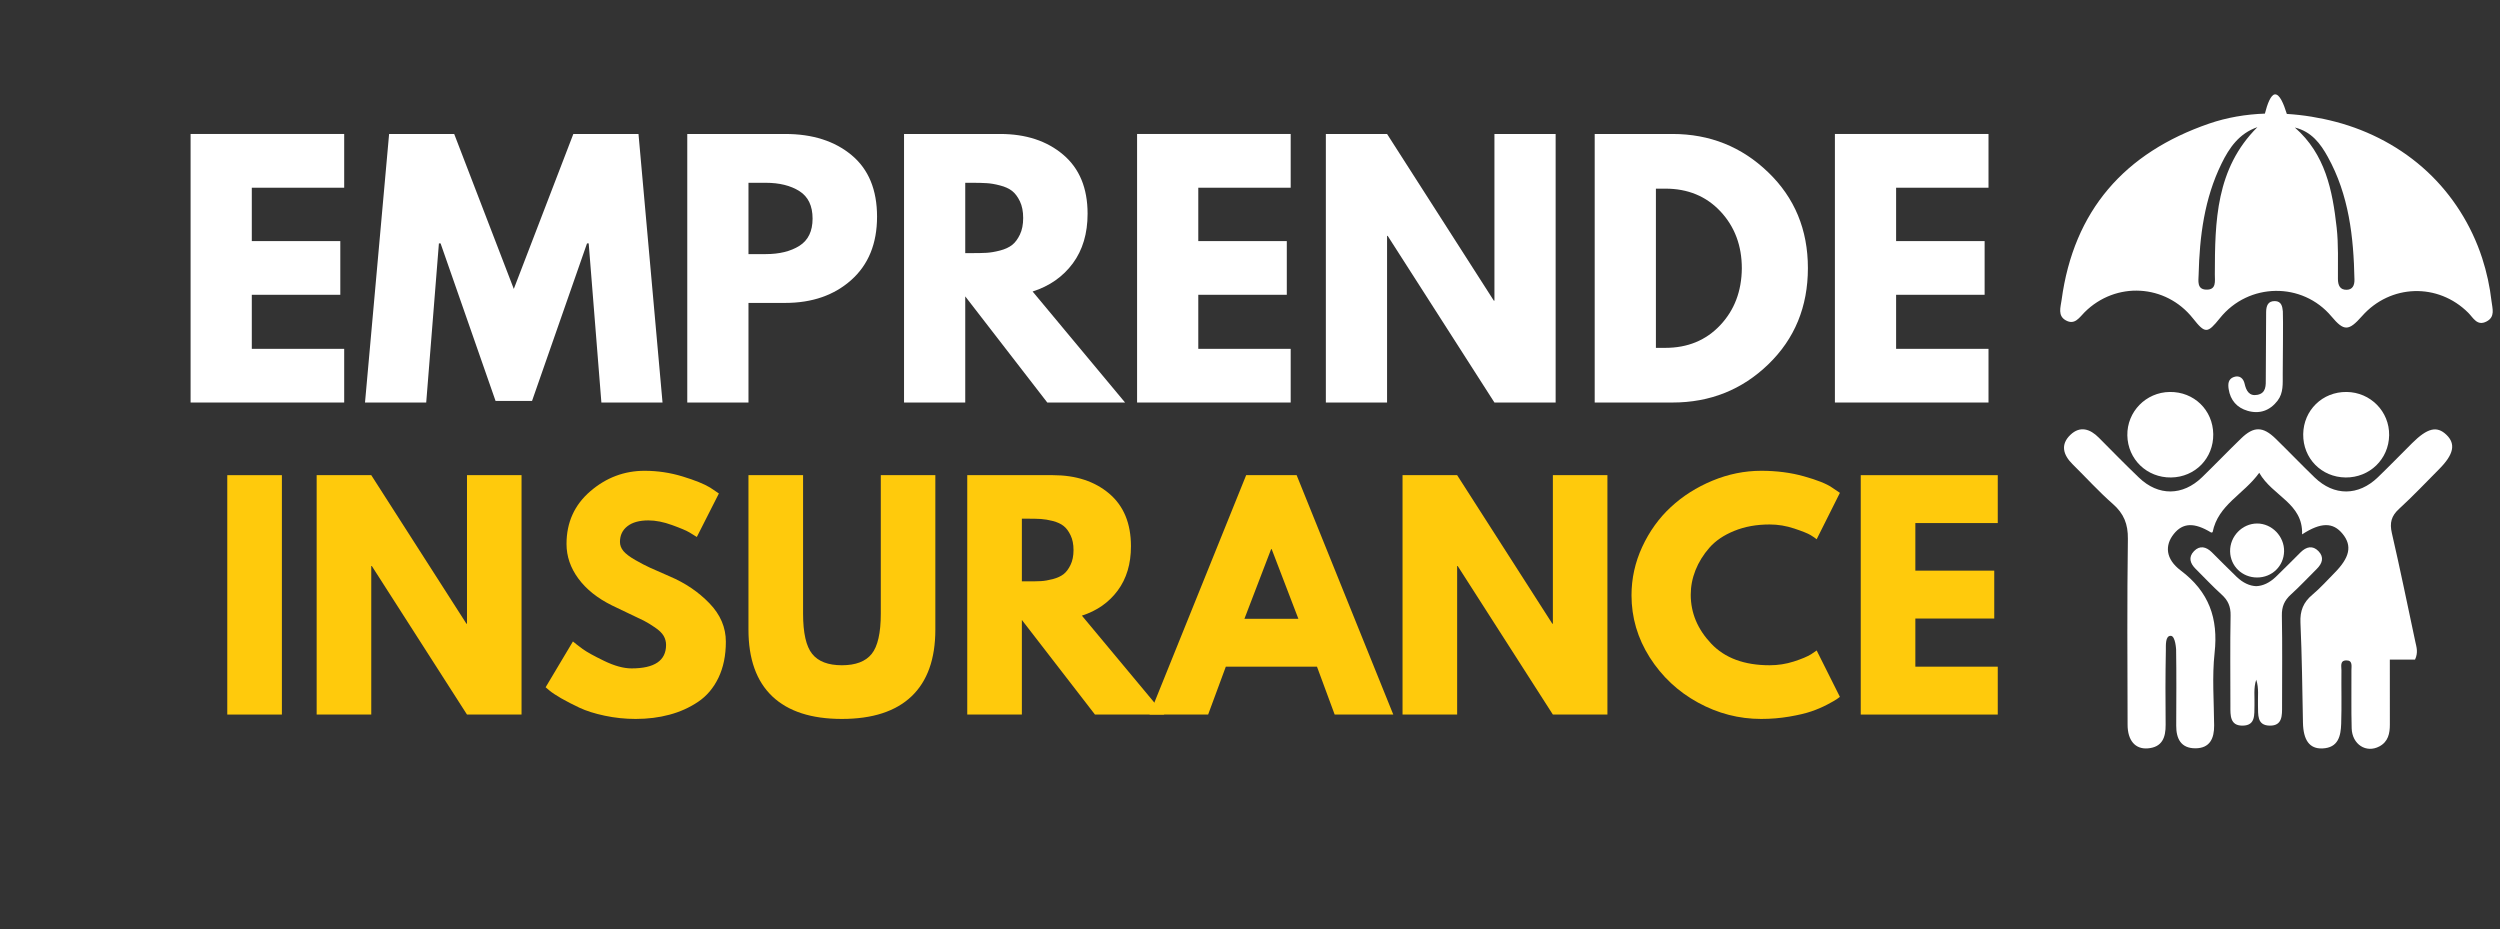
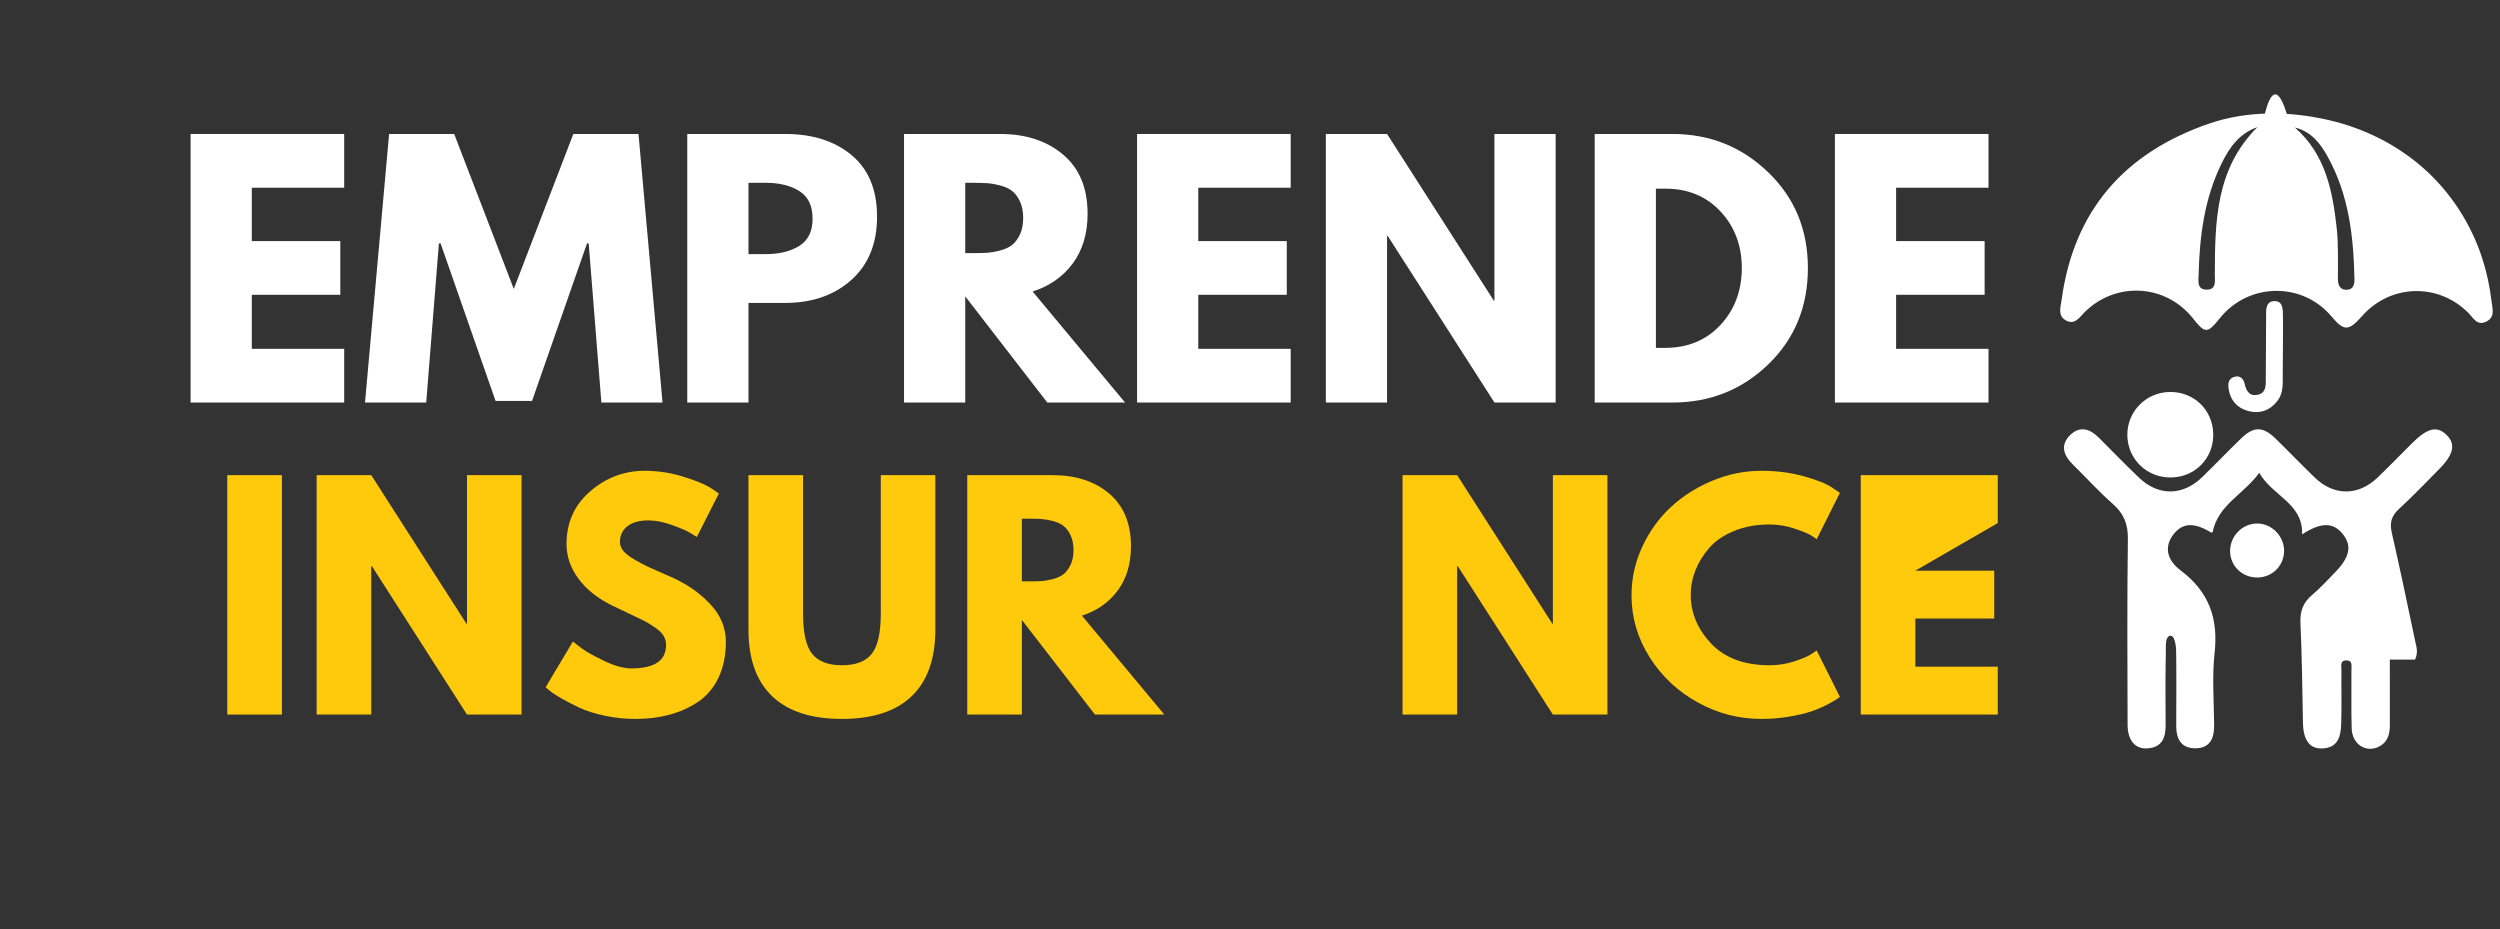
<svg xmlns="http://www.w3.org/2000/svg" width="845" zoomAndPan="magnify" viewBox="0 0 633.75 235.5" height="314" preserveAspectRatio="xMidYMid meet" version="1.0">
  <rect x="0" y="0" width="633.75" height="235.5" fill="#333333" stroke="none" />
  <defs>
    <g />
    <clipPath id="7ea761e3fe">
      <path d="M 522 23.289 L 632 23.289 L 632 84 L 522 84 Z M 522 23.289 " clip-rule="nonzero" />
    </clipPath>
  </defs>
  <path fill="#ffffff" d="M 620.168 110.219 C 617.758 107.902 615.355 108.484 611.484 112.328 C 608.582 115.219 605.727 118.16 602.777 121.004 C 597.832 125.762 591.691 125.785 586.773 121.047 C 583.43 117.82 580.219 114.461 576.898 111.223 C 573.648 108.051 571.332 108.027 568.117 111.152 C 564.781 114.383 561.566 117.734 558.234 120.969 C 553.316 125.738 547.152 125.801 542.227 121.078 C 538.773 117.773 535.43 114.355 532.062 110.961 C 529.848 108.723 527.316 107.895 524.867 110.211 C 522.246 112.699 523.016 115.332 525.406 117.691 C 528.812 121.047 532.027 124.609 535.613 127.754 C 538.406 130.207 539.465 132.863 539.418 136.621 C 539.203 152.324 539.301 168.027 539.344 183.734 C 539.355 187.715 541.285 189.949 544.426 189.715 C 548.121 189.434 549.023 186.961 548.988 183.695 C 548.926 177.414 548.922 171.129 549.043 164.852 C 549.062 163.559 548.875 161.141 550.297 161.18 C 551.488 161.211 551.645 164.688 551.645 164.688 C 551.746 171.102 551.695 177.523 551.672 183.941 C 551.656 187.262 552.875 189.699 556.52 189.695 C 560.195 189.688 561.309 187.211 561.285 183.898 C 561.242 177.754 560.734 171.547 561.402 165.477 C 562.363 156.738 559.977 150.008 552.816 144.621 C 548.934 141.695 548.758 138.23 551.055 135.363 C 553.348 132.5 556.238 132.391 560.496 134.98 C 560.641 135.066 560.953 134.875 560.898 134.891 C 562.297 127.922 568.738 125.379 572.715 119.852 C 576.102 125.801 583.863 127.566 583.578 135.465 C 588.363 132.359 591.43 132.355 593.859 135.344 C 596.316 138.363 595.695 141.312 591.73 145.305 C 589.902 147.145 588.172 149.102 586.188 150.762 C 583.906 152.668 583.023 154.836 583.164 157.859 C 583.543 166.293 583.637 174.742 583.801 183.188 C 583.887 187.617 585.453 189.848 588.691 189.73 C 592.773 189.586 593.395 186.555 593.492 183.438 C 593.641 178.934 593.504 174.422 593.555 169.918 C 593.566 168.945 593.109 167.434 594.785 167.41 C 596.453 167.387 596.082 168.863 596.086 169.875 C 596.125 174.789 596.008 179.711 596.148 184.621 C 596.266 188.723 599.844 190.988 603.168 189.215 C 605.402 188.027 605.836 185.945 605.828 183.641 C 605.809 178.238 605.82 172.832 605.82 167.207 C 608.348 167.207 610.238 167.207 612.211 167.207 C 613.059 165.363 612.574 164.035 612.293 162.719 C 610.332 153.512 608.449 144.289 606.332 135.117 C 605.738 132.539 606.199 130.793 608.164 129 C 611.691 125.777 614.973 122.289 618.344 118.902 C 622.031 115.188 622.582 112.535 620.168 110.219 " fill-opacity="1" fill-rule="nonzero" />
  <path fill="#ffffff" d="M 550.371 121.039 C 556.488 120.953 561.156 116.152 561.059 110.039 C 560.969 103.934 556.164 99.277 550.027 99.363 C 543.988 99.441 539.172 104.375 539.281 110.379 C 539.391 116.445 544.258 121.125 550.371 121.039 " fill-opacity="1" fill-rule="nonzero" />
-   <path fill="#ffffff" d="M 594.602 121.039 C 600.699 121.102 605.562 116.391 605.648 110.332 C 605.738 104.32 600.914 99.422 594.855 99.363 C 588.742 99.301 583.938 103.984 583.863 110.082 C 583.789 116.188 588.484 120.973 594.602 121.039 " fill-opacity="1" fill-rule="nonzero" />
  <g clip-path="url(#7ea761e3fe)">
    <path fill="#ffffff" d="M 594.891 73.461 C 593.184 73.496 592.676 72.324 592.664 70.719 C 592.637 66.363 592.824 61.973 592.34 57.664 C 591.285 48.277 589.492 39.09 581.742 32.324 C 586.008 33.383 588.246 36.434 590.07 39.723 C 595.453 49.406 596.648 60.051 596.855 70.895 C 596.883 72.316 596.379 73.43 594.891 73.461 Z M 561.461 69.551 C 561.457 71.289 561.922 73.531 559.238 73.422 C 556.887 73.32 557.312 71.207 557.352 69.621 C 557.59 59.887 558.812 50.336 563.16 41.469 C 565.117 37.465 567.602 33.832 572.254 32.23 C 561.691 42.746 561.488 56.125 561.461 69.551 Z M 631.602 76.367 C 631.172 72.656 630.387 68.988 629.23 65.434 C 626.508 57.094 621.727 49.488 615.301 43.5 C 608.789 37.434 600.738 33.156 592.141 30.891 C 588.121 29.832 583.93 29.137 579.711 28.879 C 578.895 26.266 577.883 23.82 576.684 23.926 C 575.652 24.016 574.773 26.336 574.148 28.801 C 569.316 28.969 564.527 29.777 559.984 31.34 C 538.625 38.703 525.684 53.309 522.613 76.051 C 522.371 77.875 521.547 80.055 523.723 81.234 C 525.969 82.453 527.102 80.492 528.449 79.148 C 536.352 71.27 548.996 71.996 555.891 80.684 C 559.02 84.621 559.555 84.617 562.758 80.637 C 570.02 71.609 583.641 71.41 591.031 80.223 C 594.199 83.996 595.371 83.984 598.773 80.133 C 605.957 72.008 618.039 71.637 625.703 79.289 C 626.98 80.562 627.945 82.746 630.352 81.488 C 632.598 80.309 631.812 78.188 631.602 76.367 " fill-opacity="1" fill-rule="nonzero" />
  </g>
  <path fill="#ffffff" d="M 572.211 100.098 C 570.191 100.469 569.414 99.078 569.004 97.254 C 568.711 95.969 567.773 95.047 566.277 95.57 C 564.84 96.074 564.766 97.328 564.961 98.621 C 565.395 101.48 567.09 103.367 569.762 104.141 C 572.77 105.012 575.402 104.125 577.363 101.574 C 578.895 99.578 578.652 97.215 578.672 94.918 C 578.672 93.691 578.816 80.148 578.703 78.93 C 578.59 77.703 578.344 76.363 576.707 76.328 C 574.887 76.285 574.492 77.578 574.465 79.074 C 574.438 80.57 574.375 94.379 574.379 95.875 C 574.383 97.672 574.527 99.676 572.211 100.098 " fill-opacity="1" fill-rule="nonzero" />
  <path fill="#ffffff" d="M 572.18 146.395 C 575.961 146.395 578.934 143.512 579.016 139.77 C 579.102 135.973 575.918 132.695 572.164 132.707 C 568.387 132.727 565.258 135.969 565.332 139.789 C 565.402 143.512 568.391 146.395 572.18 146.395 " fill-opacity="1" fill-rule="nonzero" />
-   <path fill="#ffffff" d="M 587.312 144.211 C 588.719 142.816 589.219 141.254 587.73 139.715 C 586.25 138.18 584.637 138.602 583.227 139.984 C 581.109 142.059 579.055 144.203 576.906 146.246 C 575.32 147.754 573.637 148.531 571.953 148.594 C 570.273 148.531 568.594 147.754 567.004 146.246 C 564.855 144.203 562.801 142.059 560.684 139.984 C 559.27 138.602 557.664 138.18 556.176 139.715 C 554.691 141.254 555.188 142.816 556.594 144.211 C 558.785 146.375 560.883 148.641 563.168 150.707 C 564.809 152.184 565.504 153.773 565.457 156.043 C 565.309 163.688 565.414 171.332 565.406 178.977 C 565.402 181.328 565.273 184 568.539 183.949 C 571.836 183.891 571.438 181.137 571.512 178.84 C 571.586 176.672 571.23 174.453 571.953 172.305 C 572.68 174.453 572.324 176.672 572.398 178.84 C 572.473 181.137 572.07 183.891 575.371 183.949 C 578.633 184 578.508 181.328 578.504 178.977 C 578.496 171.332 578.602 163.688 578.453 156.043 C 578.41 153.773 579.102 152.184 580.746 150.707 C 583.027 148.641 585.121 146.375 587.312 144.211 " fill-opacity="1" fill-rule="nonzero" />
  <g fill="#ffca0c" fill-opacity="1">
    <g transform="translate(53.209, 181.142)">
      <g>
        <path d="M 18.25 -60.688 L 18.25 0 L 4.406 0 L 4.406 -60.688 Z M 18.25 -60.688 " />
      </g>
    </g>
  </g>
  <g fill="#ffca0c" fill-opacity="1">
    <g transform="translate(75.866, 181.142)">
      <g>
        <path d="M 18.25 -37.656 L 18.25 0 L 4.406 0 L 4.406 -60.688 L 18.25 -60.688 L 42.375 -23.031 L 42.516 -23.031 L 42.516 -60.688 L 56.344 -60.688 L 56.344 0 L 42.516 0 L 18.391 -37.656 Z M 18.25 -37.656 " />
      </g>
    </g>
  </g>
  <g fill="#ffca0c" fill-opacity="1">
    <g transform="translate(136.629, 181.142)">
      <g>
        <path d="M 26.781 -61.797 C 30.062 -61.797 33.27 -61.316 36.406 -60.359 C 39.551 -59.398 41.883 -58.457 43.406 -57.531 L 45.609 -56.047 L 40.016 -45.016 C 39.578 -45.316 38.961 -45.695 38.172 -46.156 C 37.391 -46.625 35.922 -47.25 33.766 -48.031 C 31.609 -48.82 29.598 -49.219 27.734 -49.219 C 25.43 -49.219 23.656 -48.723 22.406 -47.734 C 21.156 -46.754 20.531 -45.43 20.531 -43.766 C 20.531 -42.93 20.82 -42.16 21.406 -41.453 C 22 -40.742 23.004 -39.984 24.422 -39.172 C 25.848 -38.359 27.098 -37.707 28.172 -37.219 C 29.254 -36.727 30.922 -35.992 33.172 -35.016 C 37.098 -33.348 40.445 -31.078 43.219 -28.203 C 45.988 -25.336 47.375 -22.094 47.375 -18.469 C 47.375 -14.977 46.75 -11.93 45.5 -9.328 C 44.25 -6.734 42.531 -4.703 40.344 -3.234 C 38.164 -1.766 35.75 -0.676 33.094 0.031 C 30.445 0.75 27.582 1.109 24.5 1.109 C 21.852 1.109 19.254 0.836 16.703 0.297 C 14.148 -0.242 12.016 -0.914 10.297 -1.719 C 8.578 -2.531 7.031 -3.328 5.656 -4.109 C 4.289 -4.898 3.285 -5.566 2.641 -6.109 L 1.688 -6.922 L 8.609 -18.531 C 9.191 -18.039 10 -17.414 11.031 -16.656 C 12.062 -15.895 13.891 -14.879 16.516 -13.609 C 19.141 -12.336 21.457 -11.703 23.469 -11.703 C 29.301 -11.703 32.219 -13.688 32.219 -17.656 C 32.219 -18.488 32.008 -19.258 31.594 -19.969 C 31.176 -20.676 30.441 -21.383 29.391 -22.094 C 28.336 -22.812 27.406 -23.379 26.594 -23.797 C 25.781 -24.211 24.453 -24.848 22.609 -25.703 C 20.773 -26.566 19.414 -27.219 18.531 -27.656 C 14.852 -29.469 12.008 -31.734 10 -34.453 C 7.988 -37.18 6.984 -40.113 6.984 -43.25 C 6.984 -48.695 8.992 -53.148 13.016 -56.609 C 17.035 -60.066 21.625 -61.797 26.781 -61.797 Z M 26.781 -61.797 " />
      </g>
    </g>
  </g>
  <g fill="#ffca0c" fill-opacity="1">
    <g transform="translate(186.063, 181.142)">
      <g>
        <path d="M 51.047 -60.688 L 51.047 -21.547 C 51.047 -14.098 49.035 -8.457 45.016 -4.625 C 40.992 -0.801 35.109 1.109 27.359 1.109 C 19.617 1.109 13.734 -0.801 9.703 -4.625 C 5.68 -8.457 3.672 -14.098 3.672 -21.547 L 3.672 -60.688 L 17.516 -60.688 L 17.516 -25.594 C 17.516 -20.695 18.285 -17.289 19.828 -15.375 C 21.367 -13.457 23.879 -12.5 27.359 -12.5 C 30.848 -12.5 33.363 -13.457 34.906 -15.375 C 36.445 -17.289 37.219 -20.695 37.219 -25.594 L 37.219 -60.688 Z M 51.047 -60.688 " />
      </g>
    </g>
  </g>
  <g fill="#ffca0c" fill-opacity="1">
    <g transform="translate(240.793, 181.142)">
      <g>
        <path d="M 4.406 -60.688 L 26.109 -60.688 C 31.953 -60.688 36.711 -59.129 40.391 -56.016 C 44.066 -52.898 45.906 -48.453 45.906 -42.672 C 45.906 -38.203 44.785 -34.457 42.547 -31.438 C 40.316 -28.426 37.289 -26.305 33.469 -25.078 L 54.359 0 L 36.781 0 L 18.25 -23.984 L 18.25 0 L 4.406 0 Z M 18.25 -33.766 L 19.859 -33.766 C 21.141 -33.766 22.219 -33.785 23.094 -33.828 C 23.977 -33.879 24.984 -34.051 26.109 -34.344 C 27.242 -34.645 28.148 -35.062 28.828 -35.594 C 29.516 -36.133 30.102 -36.922 30.594 -37.953 C 31.094 -38.984 31.344 -40.234 31.344 -41.703 C 31.344 -43.18 31.094 -44.43 30.594 -45.453 C 30.102 -46.484 29.516 -47.27 28.828 -47.812 C 28.148 -48.352 27.242 -48.77 26.109 -49.062 C 24.984 -49.352 23.977 -49.523 23.094 -49.578 C 22.219 -49.629 21.141 -49.656 19.859 -49.656 L 18.25 -49.656 Z M 18.25 -33.766 " />
      </g>
    </g>
  </g>
  <g fill="#ffca0c" fill-opacity="1">
    <g transform="translate(293.464, 181.142)">
      <g>
-         <path d="M 35.234 -60.688 L 59.734 0 L 44.875 0 L 40.391 -12.141 L 17.281 -12.141 L 12.797 0 L -2.062 0 L 22.438 -60.688 Z M 35.672 -24.281 L 28.906 -41.938 L 28.766 -41.938 L 22 -24.281 Z M 35.672 -24.281 " />
-       </g>
+         </g>
    </g>
  </g>
  <g fill="#ffca0c" fill-opacity="1">
    <g transform="translate(351.137, 181.142)">
      <g>
        <path d="M 18.25 -37.656 L 18.25 0 L 4.406 0 L 4.406 -60.688 L 18.25 -60.688 L 42.375 -23.031 L 42.516 -23.031 L 42.516 -60.688 L 56.344 -60.688 L 56.344 0 L 42.516 0 L 18.391 -37.656 Z M 18.25 -37.656 " />
      </g>
    </g>
  </g>
  <g fill="#ffca0c" fill-opacity="1">
    <g transform="translate(411.899, 181.142)">
      <g>
        <path d="M 36.703 -12.5 C 38.816 -12.5 40.863 -12.816 42.844 -13.453 C 44.832 -14.098 46.297 -14.711 47.234 -15.297 L 48.625 -16.25 L 54.516 -4.484 C 54.316 -4.336 54.047 -4.141 53.703 -3.891 C 53.359 -3.648 52.562 -3.195 51.312 -2.531 C 50.062 -1.875 48.723 -1.301 47.297 -0.812 C 45.879 -0.32 44.016 0.117 41.703 0.516 C 39.398 0.91 37.023 1.109 34.578 1.109 C 28.93 1.109 23.582 -0.273 18.531 -3.047 C 13.477 -5.816 9.406 -9.629 6.312 -14.484 C 3.227 -19.348 1.688 -24.598 1.688 -30.234 C 1.688 -34.504 2.594 -38.598 4.406 -42.516 C 6.227 -46.441 8.645 -49.801 11.656 -52.594 C 14.676 -55.395 18.195 -57.629 22.219 -59.297 C 26.238 -60.961 30.359 -61.797 34.578 -61.797 C 38.492 -61.797 42.109 -61.328 45.422 -60.391 C 48.734 -59.461 51.078 -58.531 52.453 -57.594 L 54.516 -56.203 L 48.625 -44.438 C 48.281 -44.727 47.766 -45.082 47.078 -45.5 C 46.391 -45.914 45.016 -46.469 42.953 -47.156 C 40.898 -47.844 38.816 -48.188 36.703 -48.188 C 33.367 -48.188 30.379 -47.645 27.734 -46.562 C 25.086 -45.488 22.988 -44.066 21.438 -42.297 C 19.895 -40.535 18.719 -38.633 17.906 -36.594 C 17.102 -34.562 16.703 -32.488 16.703 -30.375 C 16.703 -25.77 18.43 -21.641 21.891 -17.984 C 25.348 -14.328 30.285 -12.5 36.703 -12.5 Z M 36.703 -12.5 " />
      </g>
    </g>
  </g>
  <g fill="#ffca0c" fill-opacity="1">
    <g transform="translate(467.292, 181.142)">
      <g>
-         <path d="M 39.141 -60.688 L 39.141 -48.547 L 18.25 -48.547 L 18.25 -36.484 L 38.25 -36.484 L 38.25 -24.344 L 18.25 -24.344 L 18.25 -12.141 L 39.141 -12.141 L 39.141 0 L 4.406 0 L 4.406 -60.688 Z M 39.141 -60.688 " />
+         <path d="M 39.141 -60.688 L 39.141 -48.547 L 18.25 -36.484 L 38.25 -36.484 L 38.25 -24.344 L 18.25 -24.344 L 18.25 -12.141 L 39.141 -12.141 L 39.141 0 L 4.406 0 L 4.406 -60.688 Z M 39.141 -60.688 " />
      </g>
    </g>
  </g>
  <g fill="#ffffff" fill-opacity="1">
    <g transform="translate(43.362, 102.04)">
      <g>
        <path d="M 43.891 -68.078 L 43.891 -54.453 L 20.469 -54.453 L 20.469 -40.922 L 42.906 -40.922 L 42.906 -27.312 L 20.469 -27.312 L 20.469 -13.609 L 43.891 -13.609 L 43.891 0 L 4.953 0 L 4.953 -68.078 Z M 43.891 -68.078 " />
      </g>
    </g>
  </g>
  <g fill="#ffffff" fill-opacity="1">
    <g transform="translate(91.217, 102.04)">
      <g>
        <path d="M 61.234 0 L 58.016 -40.344 L 57.594 -40.344 L 43.656 -0.406 L 34.406 -0.406 L 20.469 -40.344 L 20.047 -40.344 L 16.828 0 L 1.312 0 L 7.422 -68.078 L 23.922 -68.078 L 39.031 -28.797 L 54.125 -68.078 L 70.641 -68.078 L 76.734 0 Z M 61.234 0 " />
      </g>
    </g>
  </g>
  <g fill="#ffffff" fill-opacity="1">
    <g transform="translate(169.27, 102.04)">
      <g>
        <path d="M 4.953 -68.078 L 29.781 -68.078 C 36.719 -68.078 42.332 -66.285 46.625 -62.703 C 50.914 -59.129 53.062 -53.93 53.062 -47.109 C 53.062 -40.297 50.883 -34.945 46.531 -31.062 C 42.188 -27.188 36.602 -25.25 29.781 -25.25 L 20.469 -25.25 L 20.469 0 L 4.953 0 Z M 20.469 -37.625 L 24.844 -37.625 C 28.301 -37.625 31.145 -38.32 33.375 -39.719 C 35.602 -41.125 36.719 -43.426 36.719 -46.625 C 36.719 -49.863 35.602 -52.188 33.375 -53.594 C 31.145 -55 28.301 -55.703 24.844 -55.703 L 20.469 -55.703 Z M 20.469 -37.625 " />
      </g>
    </g>
  </g>
  <g fill="#ffffff" fill-opacity="1">
    <g transform="translate(224.22, 102.04)">
      <g>
        <path d="M 4.953 -68.078 L 29.297 -68.078 C 35.836 -68.078 41.172 -66.328 45.297 -62.828 C 49.422 -59.336 51.484 -54.348 51.484 -47.859 C 51.484 -42.848 50.234 -38.648 47.734 -35.266 C 45.234 -31.891 41.836 -29.516 37.547 -28.141 L 60.984 0 L 41.266 0 L 20.469 -26.906 L 20.469 0 L 4.953 0 Z M 20.469 -37.875 L 22.281 -37.875 C 23.707 -37.875 24.914 -37.898 25.906 -37.953 C 26.895 -38.016 28.02 -38.207 29.281 -38.531 C 30.551 -38.863 31.57 -39.332 32.344 -39.938 C 33.113 -40.539 33.773 -41.422 34.328 -42.578 C 34.879 -43.734 35.156 -45.133 35.156 -46.781 C 35.156 -48.438 34.879 -49.844 34.328 -51 C 33.773 -52.156 33.113 -53.035 32.344 -53.641 C 31.57 -54.242 30.551 -54.707 29.281 -55.031 C 28.02 -55.363 26.895 -55.555 25.906 -55.609 C 24.914 -55.672 23.707 -55.703 22.281 -55.703 L 20.469 -55.703 Z M 20.469 -37.875 " />
      </g>
    </g>
  </g>
  <g fill="#ffffff" fill-opacity="1">
    <g transform="translate(283.297, 102.04)">
      <g>
        <path d="M 43.891 -68.078 L 43.891 -54.453 L 20.469 -54.453 L 20.469 -40.922 L 42.906 -40.922 L 42.906 -27.312 L 20.469 -27.312 L 20.469 -13.609 L 43.891 -13.609 L 43.891 0 L 4.953 0 L 4.953 -68.078 Z M 43.891 -68.078 " />
      </g>
    </g>
  </g>
  <g fill="#ffffff" fill-opacity="1">
    <g transform="translate(331.151, 102.04)">
      <g>
        <path d="M 20.469 -42.25 L 20.469 0 L 4.953 0 L 4.953 -68.078 L 20.469 -68.078 L 47.531 -25.828 L 47.688 -25.828 L 47.688 -68.078 L 63.203 -68.078 L 63.203 0 L 47.688 0 L 20.625 -42.25 Z M 20.469 -42.25 " />
      </g>
    </g>
  </g>
  <g fill="#ffffff" fill-opacity="1">
    <g transform="translate(399.303, 102.04)">
      <g>
        <path d="M 4.953 -68.078 L 24.672 -68.078 C 34.129 -68.078 42.211 -64.844 48.922 -58.375 C 55.641 -51.914 59 -43.816 59 -34.078 C 59 -24.285 55.656 -16.156 48.969 -9.688 C 42.289 -3.227 34.191 0 24.672 0 L 4.953 0 Z M 20.469 -13.859 L 22.859 -13.859 C 28.523 -13.859 33.16 -15.77 36.766 -19.594 C 40.367 -23.414 42.195 -28.219 42.25 -34 C 42.25 -39.77 40.445 -44.582 36.844 -48.438 C 33.238 -52.289 28.578 -54.219 22.859 -54.219 L 20.469 -54.219 Z M 20.469 -13.859 " />
      </g>
    </g>
  </g>
  <g fill="#ffffff" fill-opacity="1">
    <g transform="translate(460.195, 102.04)">
      <g>
        <path d="M 43.891 -68.078 L 43.891 -54.453 L 20.469 -54.453 L 20.469 -40.922 L 42.906 -40.922 L 42.906 -27.312 L 20.469 -27.312 L 20.469 -13.609 L 43.891 -13.609 L 43.891 0 L 4.953 0 L 4.953 -68.078 Z M 43.891 -68.078 " />
      </g>
    </g>
  </g>
</svg>